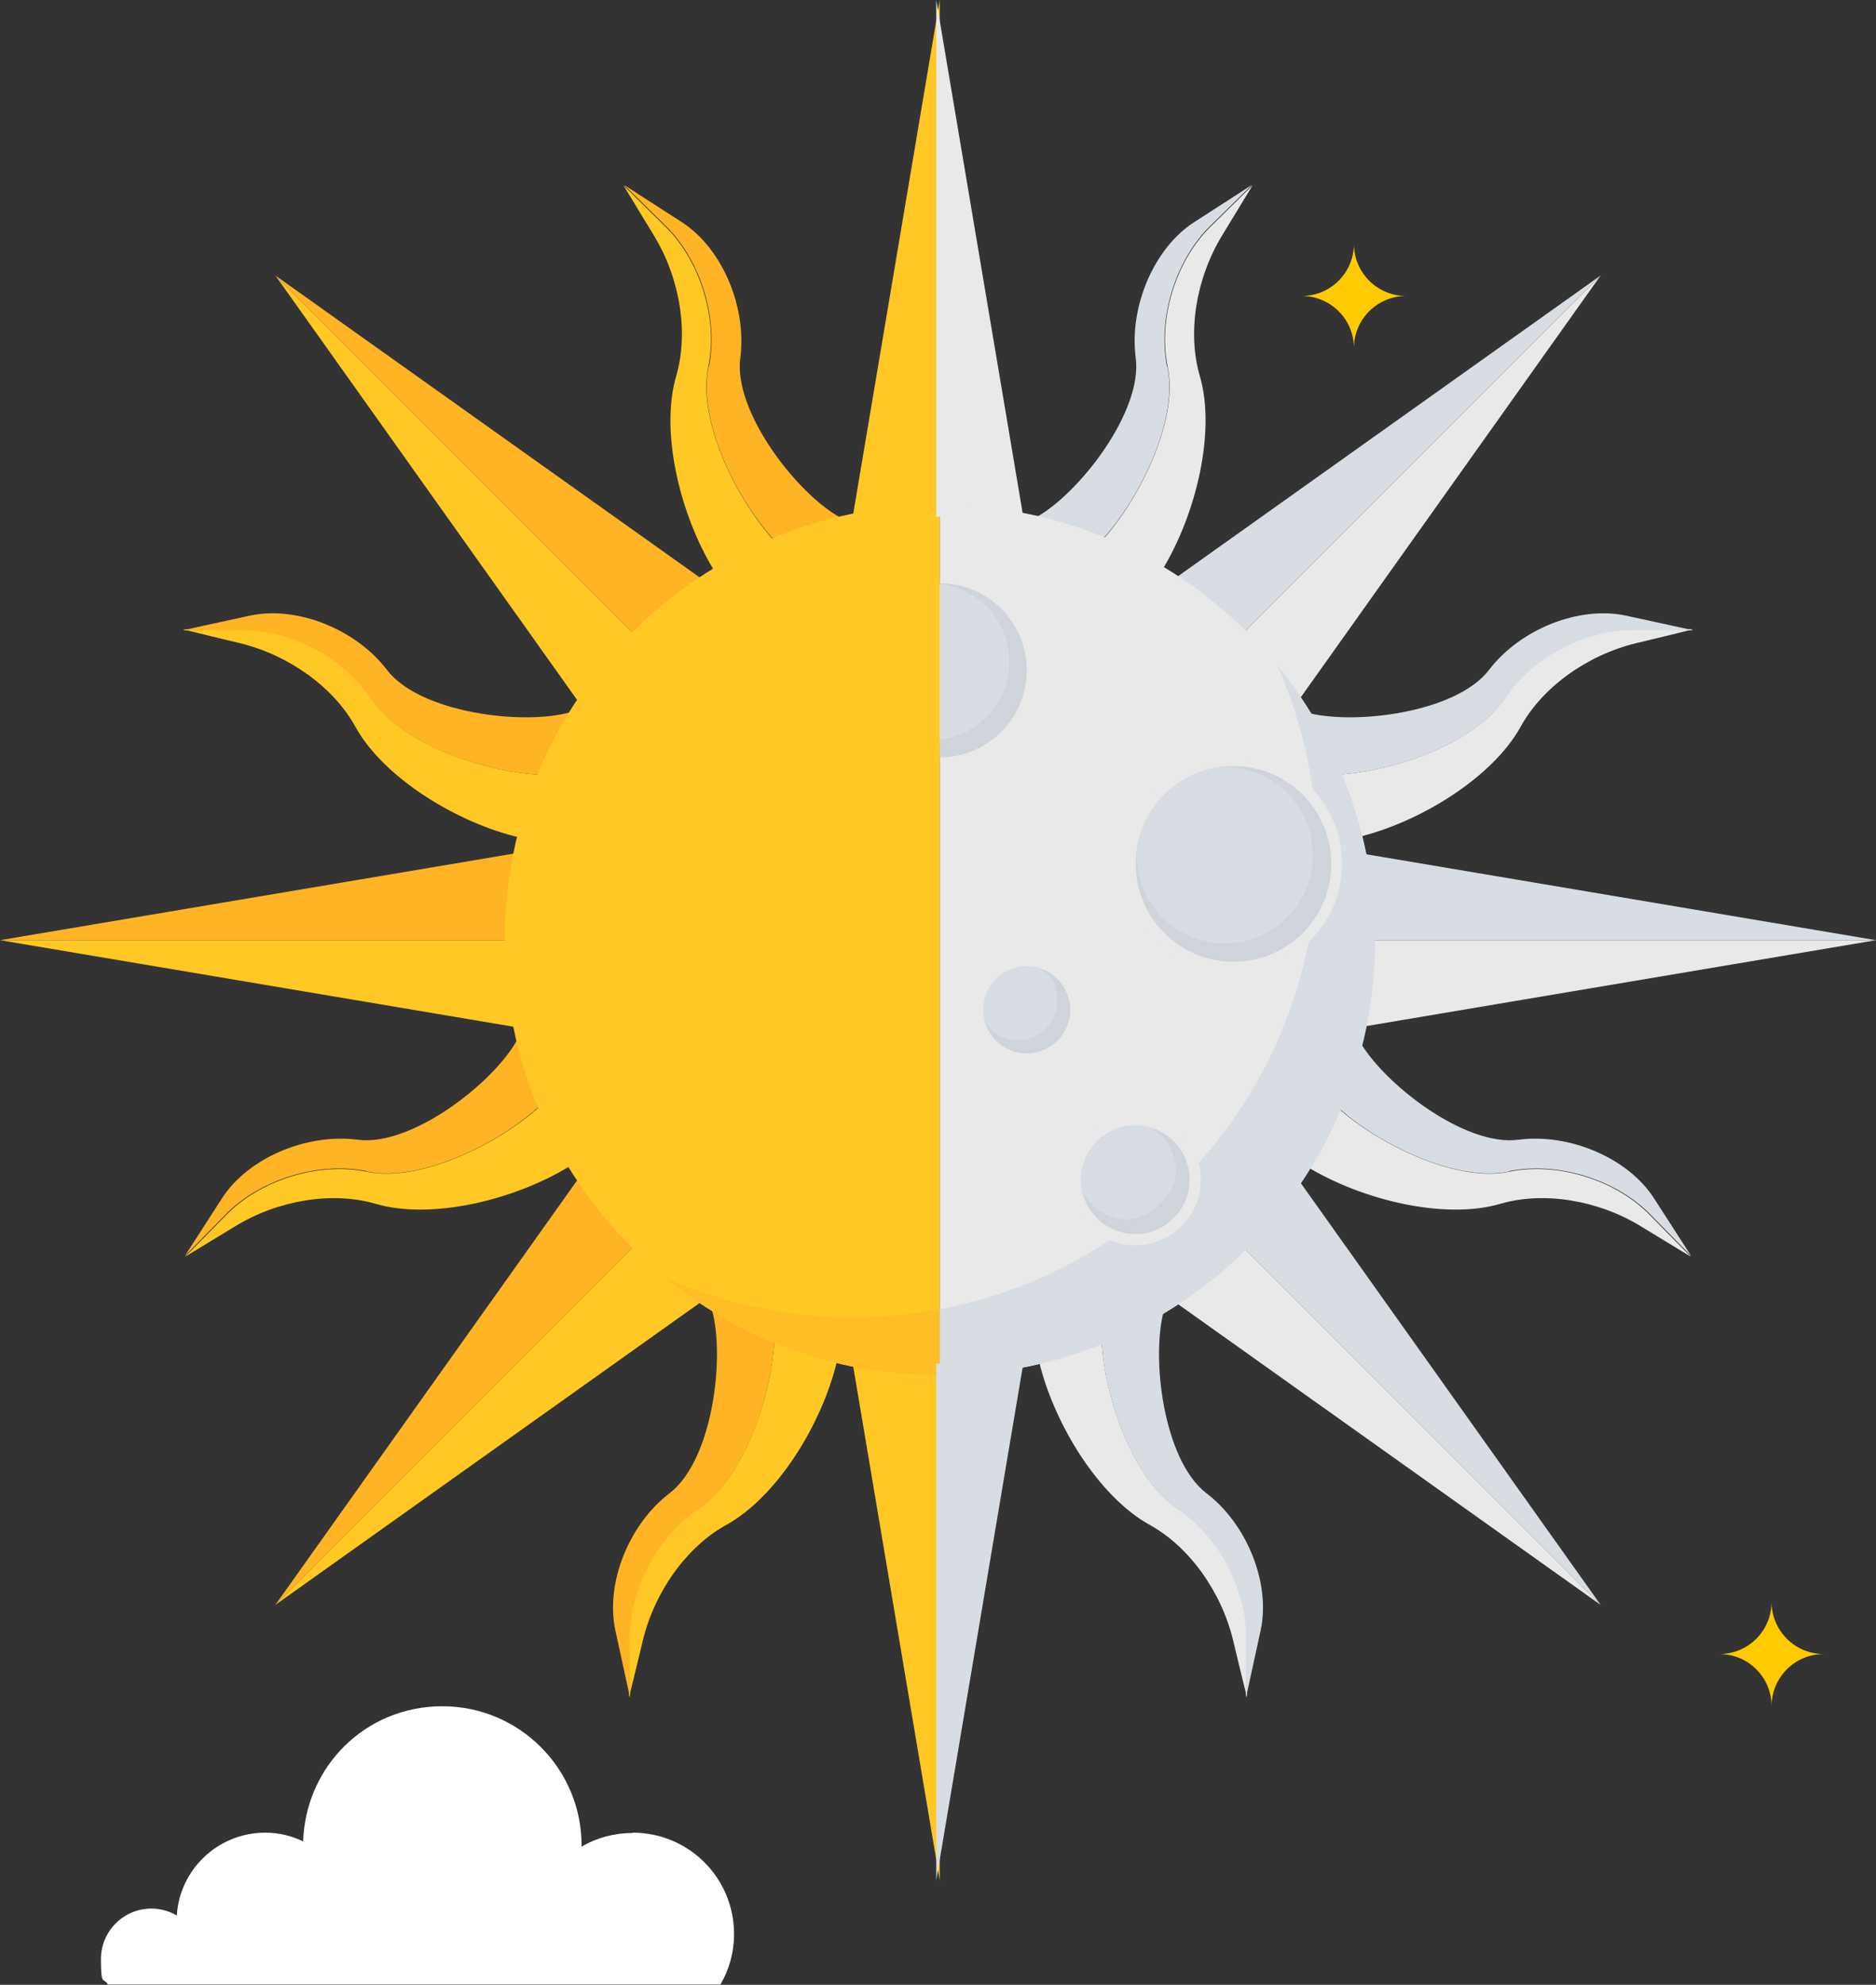
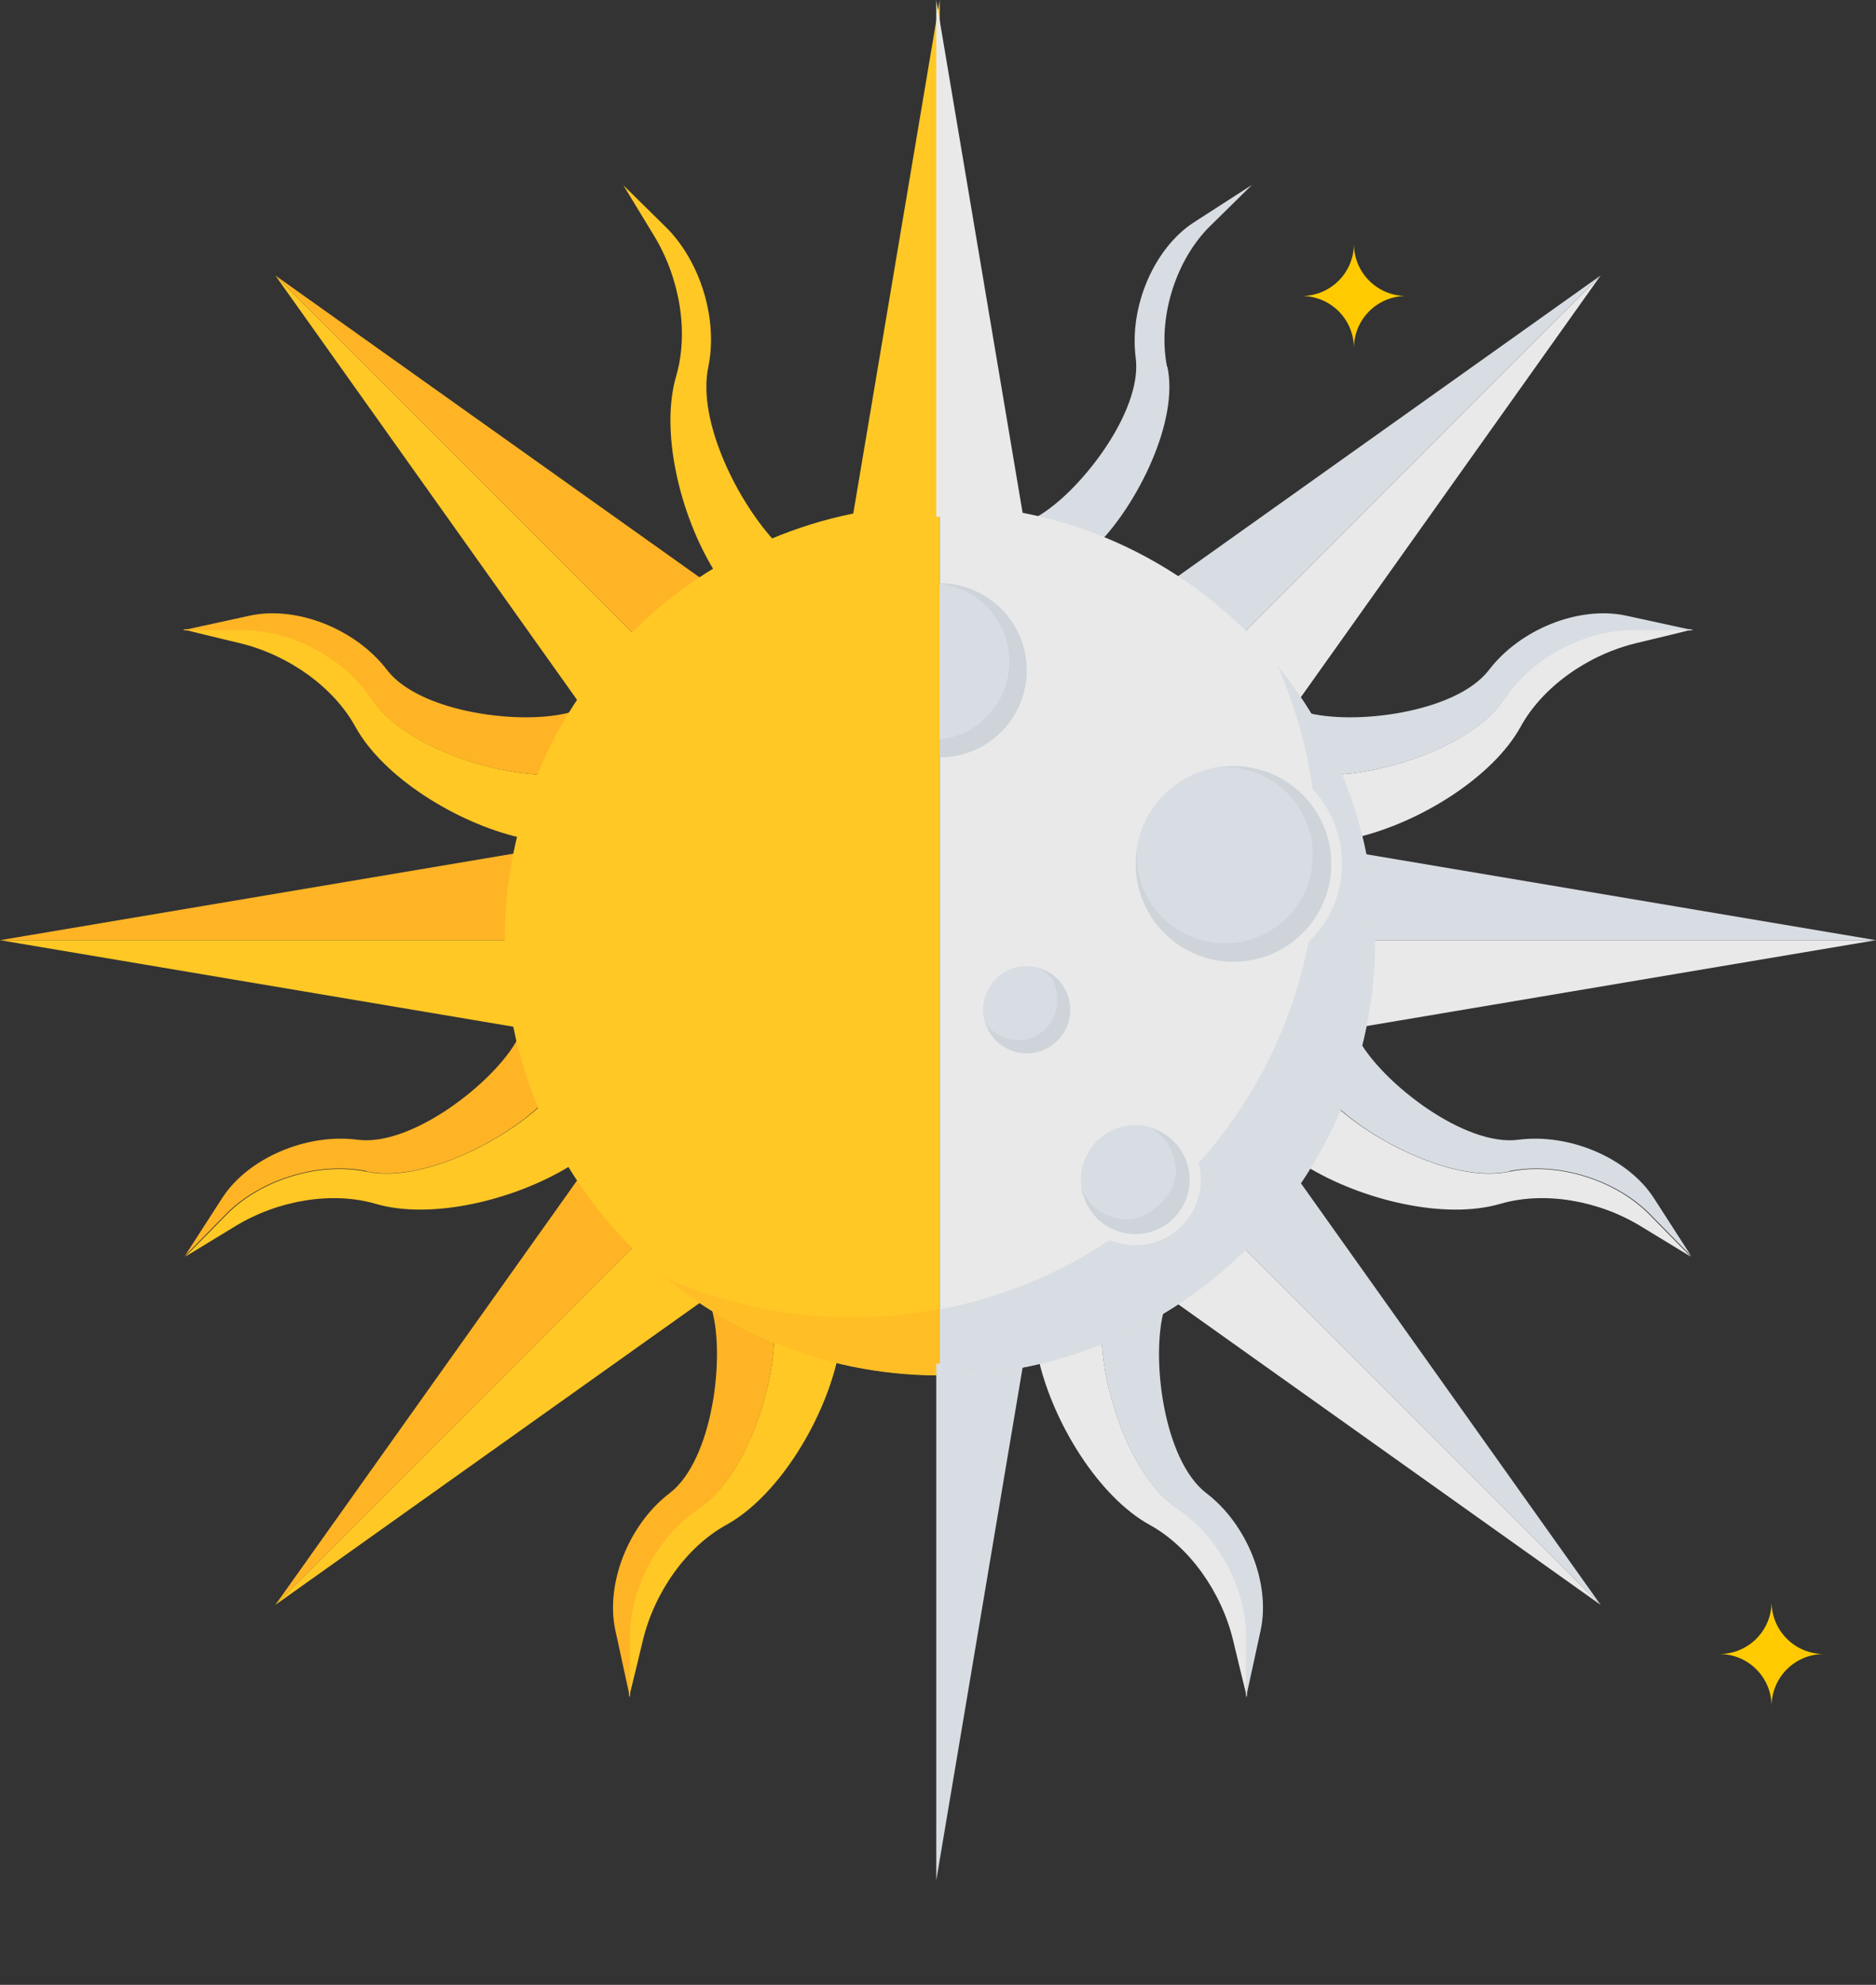
<svg xmlns="http://www.w3.org/2000/svg" id="Layer_3_copy" version="1.1" viewBox="0 0 539 570">
  <rect x="0" y="0" width="539" height="570" fill="#333333" stroke="none" />
  <defs>
    <style> .st0 { fill: #ced4d9; } .st1 { fill: #ffc825; } .st2 { fill: #fff; } .st3 { fill: #e9e9e9; } .st4 { fill: #ffca00; } .st5 { fill: #ffbe25; } .st6 { fill: #d8dde3; } .st7 { fill: #ffb425; } </style>
  </defs>
  <path class="st4" d="M524,475c-8.3,0-15-6.7-15-15,0,8.3-6.7,15-15,15,8.3,0,15,6.7,15,15,0-8.3,6.7-15,15-15Z" />
  <path class="st4" d="M404,85c-8.3,0-15-6.7-15-15,0,8.3-6.7,15-15,15,8.3,0,15,6.7,15,15,0-8.3,6.7-15,15-15Z" />
-   <path class="st2" d="M181.7,526.4c-5.3,0-10.3,1.4-14.6,3.9,0,0,0-.2,0-.3,0-22.1-17.9-40-40-40s-39.3,17.3-40,38.8c-3.3-1.6-7-2.5-10.9-2.5-13.5,0-24.6,10.5-25.4,23.8-2.2-1.3-4.7-2-7.3-2-8,0-14.5,6.5-14.5,14.5s.7,5.1,2,7.3h176c2.5-4.3,3.9-9.2,3.9-14.5,0-16.1-13-29.1-29.1-29.1Z" />
  <g>
    <g>
      <polygon class="st1" points="166.3 201.7 184 184 79.1 79.1 166.3 201.7" />
      <polygon class="st7" points="79.1 79.1 184 184 201.7 166.3 79.1 79.1" />
    </g>
    <g>
      <g>
        <path class="st1" d="M240.5,390.9l-18-7.5h0c-.2,15.8-8.5,41.2-22,49.9h0c-11.5,7.6-19.5,22.5-19.8,36.3v17.8c.1,0,4-16.3,4-16.3,3.4-14.1,12.7-27,24-33.2h0c14.5-8,27.5-28.9,31.8-47.1h0Z" />
        <path class="st7" d="M200.5,433.4h0c13.5-8.7,21.8-34.1,22-49.9h0l-18-7.5h0c3.9,13.5.3,43.3-12.1,52.8h0c-11.8,9-18.5,26-15.6,39.4l4.2,19.3v-17.8c.1-13.7,8.1-28.7,19.7-36.3Z" />
      </g>
      <g>
        <path class="st1" d="M163.7,334.7l-7.5-18h0c-11.4,11-35.1,23.1-50.8,19.8h0c-13.5-2.8-29.8,2.1-39.7,11.7l-12.5,12.7,14.3-8.7c12.4-7.6,28-10.1,40.4-6.5h0c15.9,4.7,39.8-1,55.8-10.8h0Z" />
        <path class="st7" d="M105.3,336.4h0c15.7,3.4,39.5-8.7,50.8-19.8h0l-7.5-18h0c-6.7,12.3-30.4,30.8-45.9,28.7h0c-14.7-1.9-31.5,5.3-38.9,16.8l-10.7,16.6,12.5-12.7c9.9-9.5,26.1-14.4,39.7-11.7Z" />
      </g>
      <g>
        <path class="st1" d="M149.1,240.5l7.5-18h0c-15.8-.2-41.2-8.5-49.9-22h0c-7.6-11.5-22.5-19.5-36.3-19.8h-17.8c0,.1,16.3,4,16.3,4,14.1,3.4,27,12.7,33.2,24h0c8,14.5,28.9,27.5,47.1,31.8h0Z" />
        <path class="st7" d="M106.6,200.5h0c8.7,13.5,34.1,21.8,49.9,22h0l7.5-18h0c-13.5,3.9-43.3.3-52.8-12.1h0c-9-11.8-26-18.5-39.4-15.6l-19.3,4.2h17.8c13.7.1,28.7,8.1,36.3,19.7Z" />
      </g>
      <g>
        <path class="st1" d="M205.3,163.7l18-7.5h0c-11-11.4-23.1-35.1-19.8-50.8h0c2.8-13.5-2.1-29.8-11.7-39.7l-12.7-12.5,8.7,14.3c7.6,12.4,10.1,28,6.5,40.4h0c-4.7,15.9,1,39.8,10.8,55.8h0Z" />
-         <path class="st7" d="M203.6,105.3h0c-3.4,15.7,8.7,39.5,19.8,50.8h0l18-7.5h0c-12.3-6.7-30.8-30.4-28.7-45.9h0c1.9-14.7-5.3-31.5-16.8-38.9l-16.6-10.7,12.7,12.5c9.5,9.9,14.4,26.1,11.7,39.7Z" />
      </g>
    </g>
    <g>
      <polygon class="st1" points="148.4 295 148.4 270 0 270 148.4 295" />
      <polygon class="st7" points="0 270 148.4 270 148.4 245 0 270" />
    </g>
    <g>
      <polygon class="st1" points="201.7 373.7 184 356 79.1 460.9 201.7 373.7" />
      <polygon class="st7" points="79.1 460.9 184 356 166.3 338.3 79.1 460.9" />
    </g>
    <g>
-       <polygon class="st1" points="270 540 270 391.6 245 391.6 270 540" />
      <polygon class="st1" points="270 0 245 148.4 270 148.4 270 0" />
    </g>
    <path class="st1" d="M145,270c0,69,56,125,125,125v-250c-69,0-125,56-125,125Z" />
    <path class="st5" d="M245,378.3c-19.2,0-37.4-4.1-53.9-11.4,21.5,17.5,49,28,78.9,28h0v-19c-8.1,1.5-16.5,2.4-25,2.4Z" />
  </g>
  <g>
    <g>
      <polygon class="st3" points="372.7 201.7 355 184 459.9 79.1 372.7 201.7" />
      <polygon class="st6" points="459.9 79.1 355 184 337.3 166.3 459.9 79.1" />
    </g>
    <g>
      <g>
        <path class="st3" d="M298.5,390.9l18-7.5h0c.2,15.8,8.5,41.2,22,49.9h0c11.5,7.6,19.5,22.5,19.8,36.3v17.8c-.1,0-4-16.3-4-16.3-3.4-14.1-12.7-27-24-33.2h0c-14.5-8-27.5-28.9-31.8-47.1h0Z" />
        <path class="st6" d="M338.5,433.4h0c-13.5-8.7-21.8-34.1-22-49.9h0l18-7.5h0c-3.9,13.5-.3,43.3,12.1,52.8h0c11.8,9,18.5,26,15.6,39.4l-4.2,19.3v-17.8c-.1-13.7-8.1-28.7-19.7-36.3Z" />
      </g>
      <g>
        <path class="st3" d="M375.3,334.7l7.5-18h0c11.4,11,35.1,23.1,50.8,19.8h0c13.5-2.8,29.8,2.1,39.7,11.7l12.5,12.7-14.3-8.7c-12.4-7.6-28-10.1-40.4-6.5h0c-15.9,4.7-39.8-1-55.8-10.8h0Z" />
        <path class="st6" d="M433.7,336.4h0c-15.7,3.4-39.5-8.7-50.8-19.8h0l7.5-18h0c6.7,12.3,30.4,30.8,45.9,28.7h0c14.7-1.9,31.5,5.3,38.9,16.8l10.7,16.6-12.5-12.7c-9.9-9.5-26.1-14.4-39.7-11.7Z" />
      </g>
      <g>
        <path class="st3" d="M389.9,240.5l-7.5-18h0c15.8-.2,41.2-8.5,49.9-22h0c7.6-11.5,22.5-19.5,36.3-19.8h17.8c0,.1-16.3,4-16.3,4-14.1,3.4-27,12.7-33.2,24h0c-8,14.5-28.9,27.5-47.1,31.8h0Z" />
        <path class="st6" d="M432.4,200.5h0c-8.7,13.5-34.1,21.8-49.9,22h0l-7.5-18h0c13.5,3.9,43.3.3,52.8-12.1h0c9-11.8,26-18.5,39.4-15.6l19.3,4.2h-17.8c-13.7.1-28.7,8.1-36.3,19.7Z" />
      </g>
      <g>
-         <path class="st3" d="M333.7,163.7l-18-7.5h0c11-11.4,23.1-35.1,19.8-50.8h0c-2.8-13.5,2.1-29.8,11.7-39.7l12.7-12.5-8.7,14.3c-7.6,12.4-10.1,28-6.5,40.4h0c4.7,15.9-1,39.8-10.8,55.8h0Z" />
        <path class="st6" d="M335.4,105.3h0c3.4,15.7-8.7,39.5-19.8,50.8h0l-18-7.5h0c12.3-6.7,30.8-30.4,28.7-45.9h0c-1.9-14.7,5.3-31.5,16.8-38.9l16.6-10.7-12.7,12.5c-9.5,9.9-14.4,26.1-11.7,39.7Z" />
      </g>
    </g>
    <g>
      <polygon class="st3" points="390.6 295 390.6 270 539 270 390.6 295" />
      <polygon class="st6" points="539 270 390.6 270 390.6 245 539 270" />
    </g>
    <g>
      <polygon class="st3" points="337.3 373.7 355 356 459.9 460.9 337.3 373.7" />
      <polygon class="st6" points="459.9 460.9 355 356 372.7 338.3 459.9 460.9" />
    </g>
    <g>
      <polygon class="st6" points="269 540 269 391.6 294 391.6 269 540" />
      <polygon class="st3" points="269 0 294 148.4 269 148.4 269 0" />
    </g>
  </g>
  <g>
    <path class="st3" d="M270,145v250c69,0,125-56,125-125s-56-125-125-125Z" />
    <path class="st6" d="M395,270c0-29.9-10.5-57.3-28-78.9,7.3,16.5,11.4,34.7,11.4,53.9,0,65.1-46.6,119.3-108.3,131v19c69,0,125-56,125-125Z" />
    <circle class="st3" cx="354.4" cy="248.1" r="31.3" transform="translate(52.7 558.2) rotate(-80.8)" />
    <circle class="st3" cx="326.2" cy="338.8" r="18.8" />
    <circle class="st0" cx="354.4" cy="248.1" r="28.1" />
    <circle class="st0" cx="295" cy="290" r="12.5" />
    <circle class="st0" cx="326.2" cy="338.8" r="15.6" />
    <path class="st0" d="M270,167.5v50c13.8,0,25-11.2,25-25s-11.2-25-25-25Z" />
    <path class="st6" d="M377.2,245.6c0-14-11.3-25.3-25.3-25.3s-1.6,0-2.4.1c-11.6,2-20.8,11.2-22.8,22.8,0,.8-.1,1.6-.1,2.4,0,14,11.3,25.3,25.3,25.3s25.3-11.3,25.3-25.3Z" />
    <path class="st6" d="M282.5,290c0,1.2.2,2.4.5,3.5,2,3.1,5.5,5.2,9.5,5.2,6.2,0,11.2-5,11.2-11.2s-2.1-7.5-5.2-9.5c-1.1-.3-2.3-.5-3.5-.5-6.9,0-12.5,5.6-12.5,12.5Z" />
    <path class="st6" d="M337.8,336.2c0-5.6-3.3-10.5-8.1-12.7-1.1-.2-2.3-.4-3.4-.4-8.6,0-15.6,7-15.6,15.6s.1,2.3.4,3.4c2.2,4.8,7.1,8.1,12.7,8.1s14.1-6.3,14.1-14.1Z" />
    <path class="st6" d="M270,167.7v44.7c11.2-1.2,20-10.8,20-22.4s-8.8-21.1-20-22.3Z" />
  </g>
</svg>